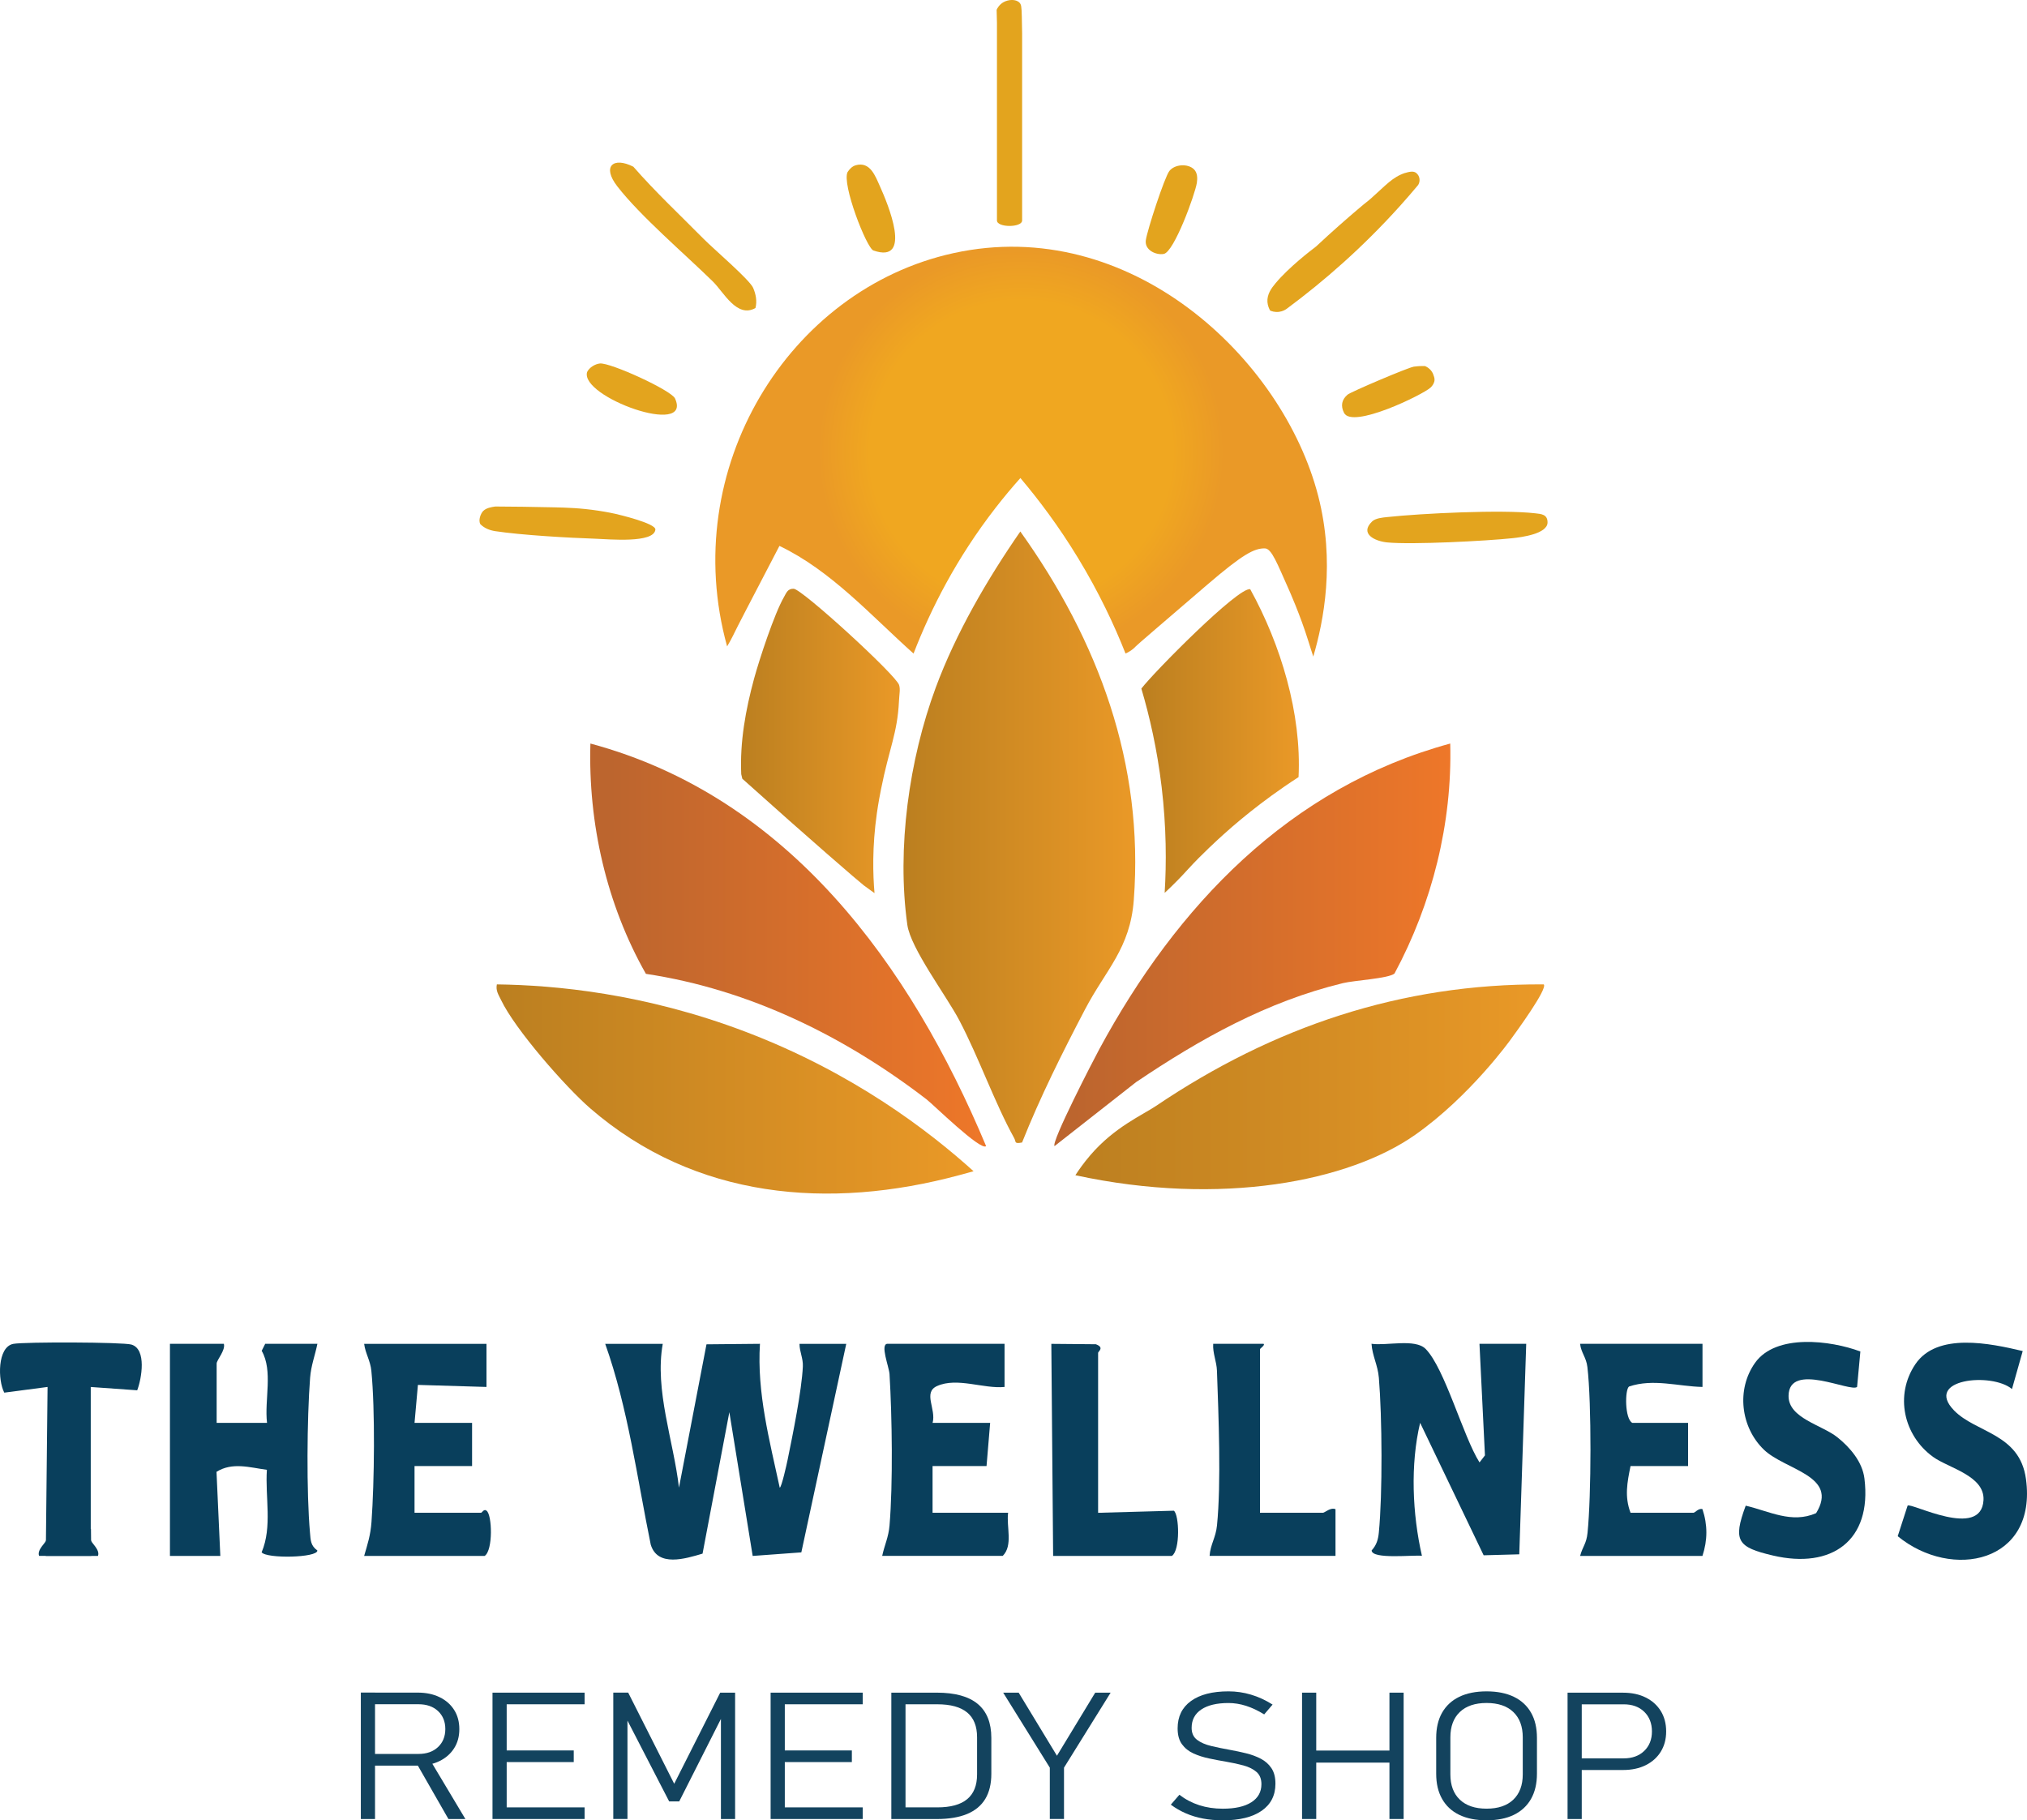
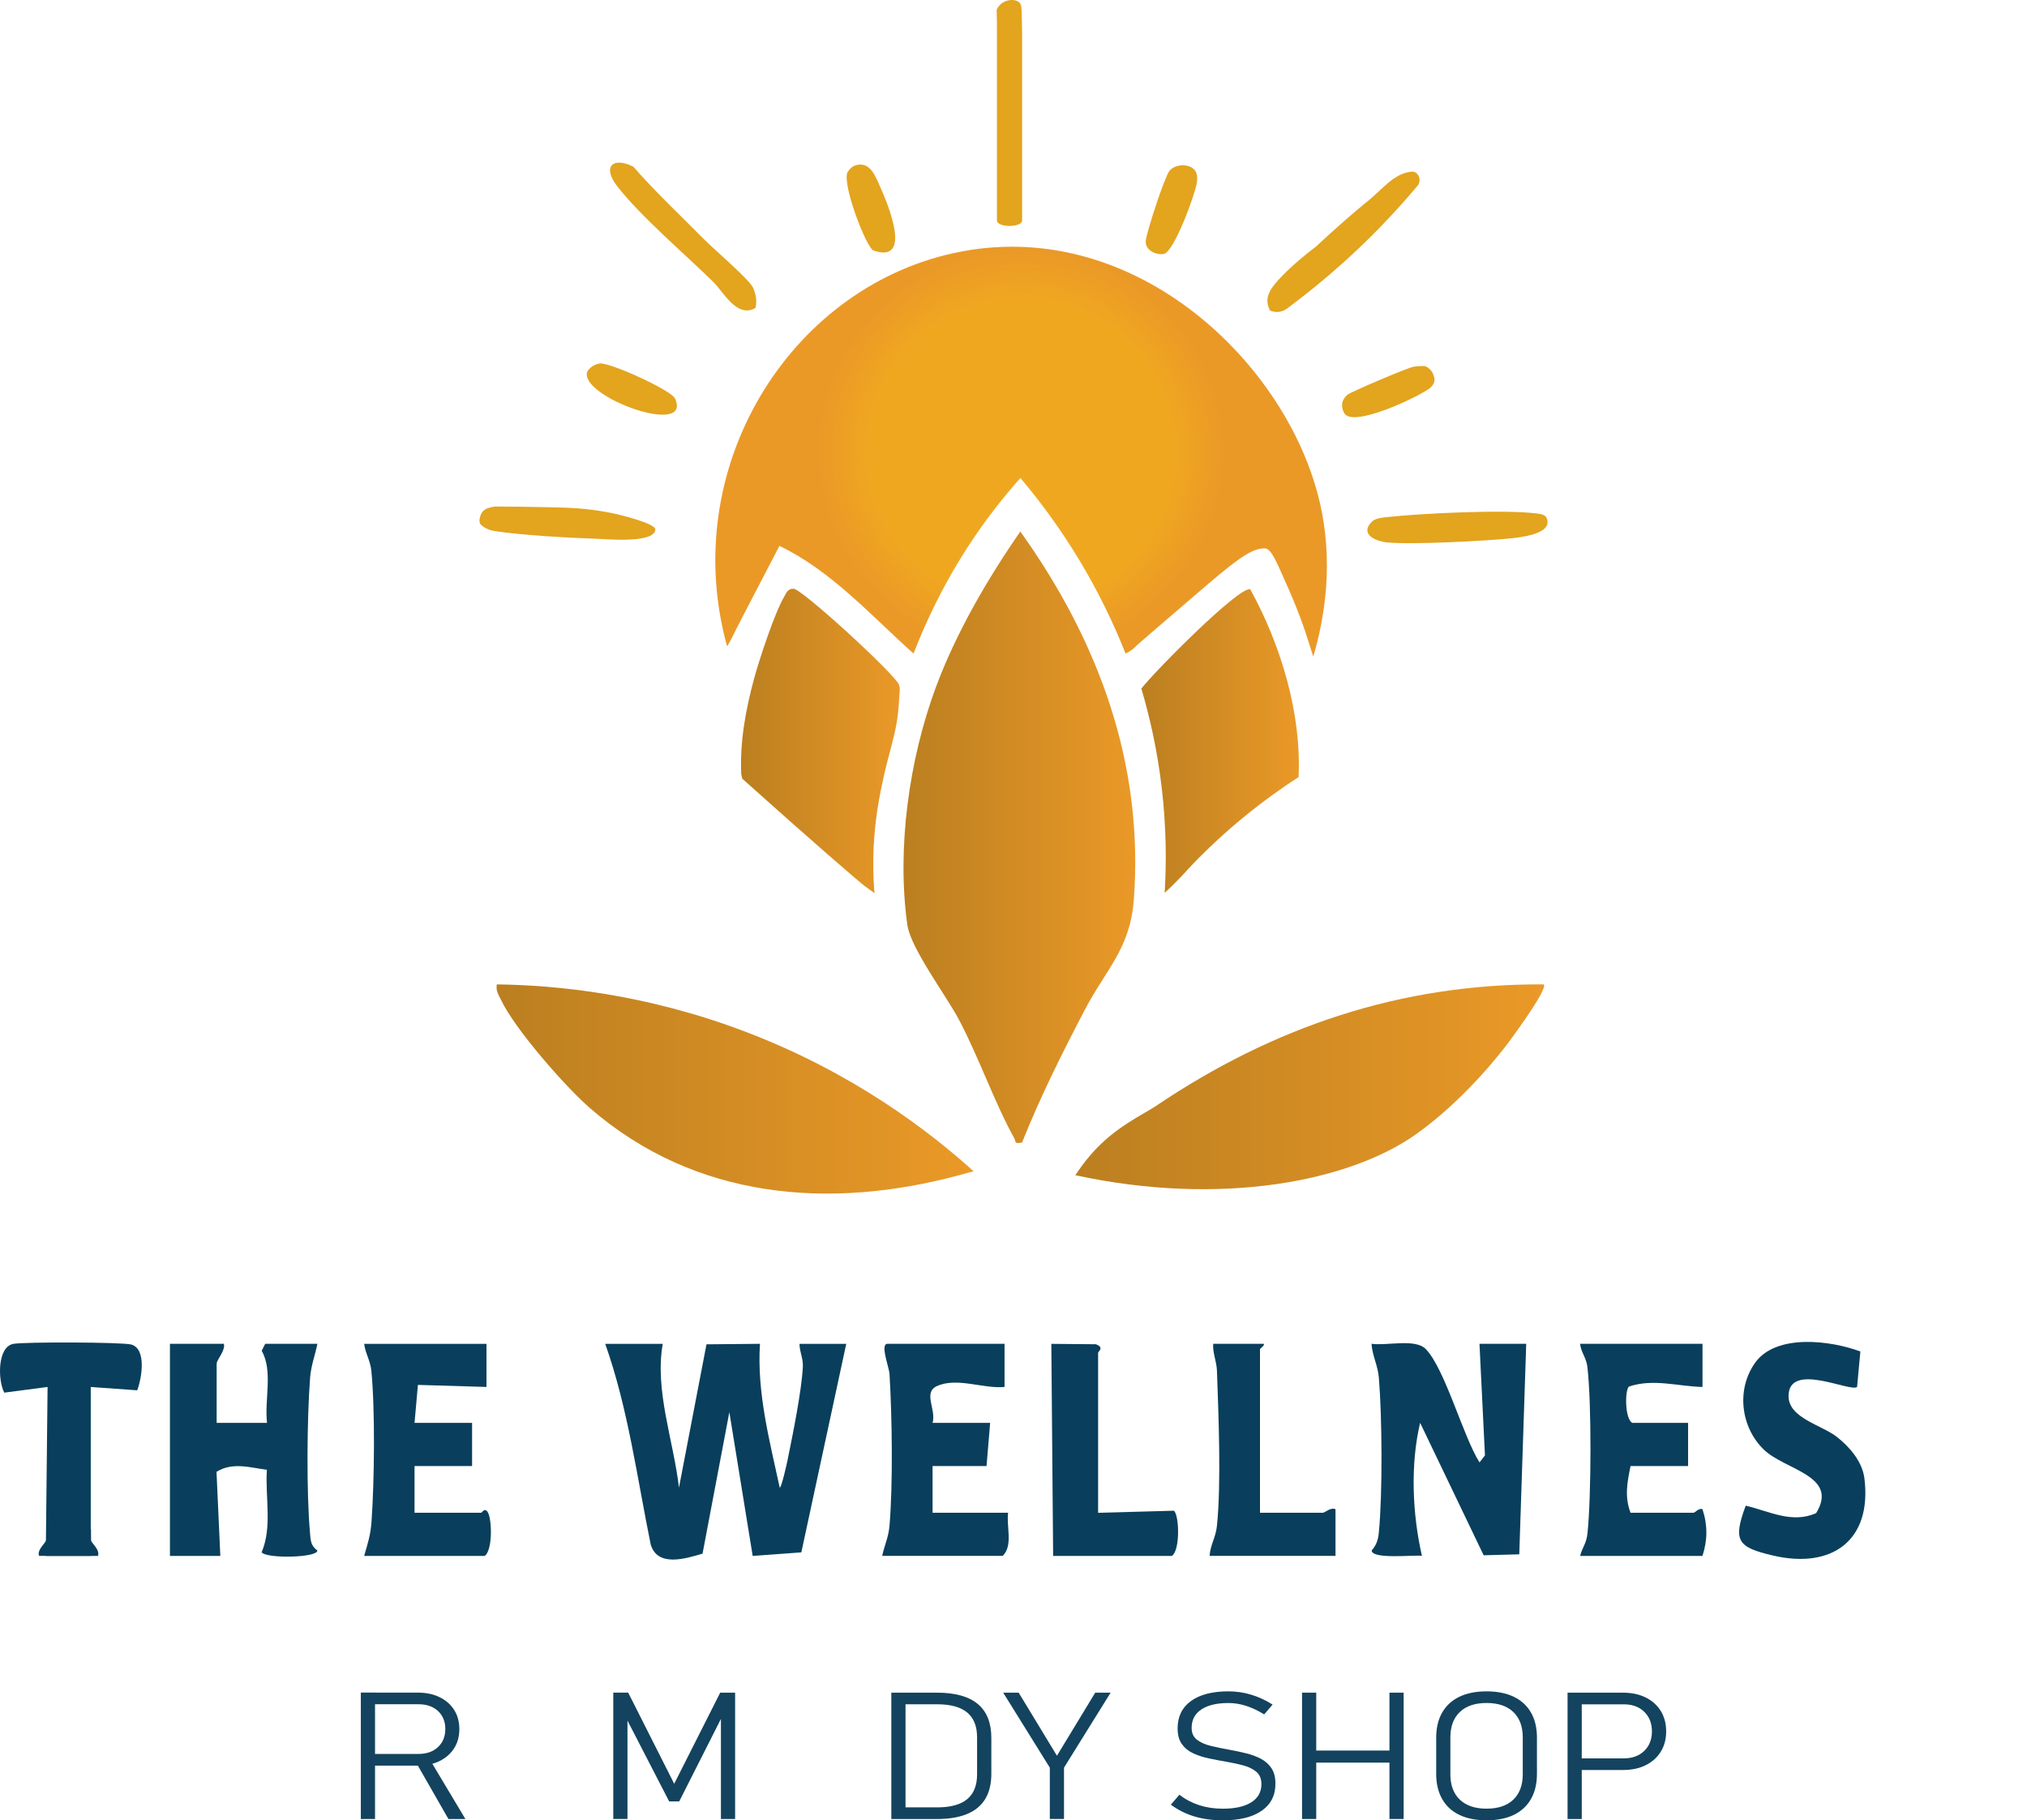
<svg xmlns="http://www.w3.org/2000/svg" xmlns:xlink="http://www.w3.org/1999/xlink" viewBox="0 0 562.87 505.54" data-name="Layer 2" id="Layer_2">
  <defs>
    <style>
      .cls-1 {
        fill: #093f5c;
      }

      .cls-2 {
        fill: url(#linear-gradient-2);
      }

      .cls-3 {
        fill: url(#linear-gradient-4);
      }

      .cls-4 {
        fill: url(#radial-gradient);
      }

      .cls-5 {
        fill: url(#linear-gradient-3);
      }

      .cls-6 {
        fill: url(#linear-gradient-5);
      }

      .cls-7 {
        fill: url(#linear-gradient-7);
      }

      .cls-8 {
        fill: url(#linear-gradient-6);
      }

      .cls-9 {
        fill: url(#linear-gradient);
      }

      .cls-10 {
        fill: #e3a41e;
      }

      .cls-11 {
        fill: #13435e;
      }
    </style>
    <radialGradient gradientUnits="userSpaceOnUse" r="72.29" fy="125.45" fx="283.57" cy="125.45" cx="283.57" id="radial-gradient">
      <stop stop-color="#f0a720" offset=".58" />
      <stop stop-color="#ea9927" offset=".78" />
    </radialGradient>
    <linearGradient gradientUnits="userSpaceOnUse" y2="232.53" x2="315.24" y1="232.53" x1="250.88" id="linear-gradient">
      <stop stop-color="#bb7f20" offset="0" />
      <stop stop-color="#ea9927" offset="1" />
    </linearGradient>
    <linearGradient gradientUnits="userSpaceOnUse" y2="262.46" x2="273.83" y1="262.46" x1="163.9" id="linear-gradient-2">
      <stop stop-color="#bc652e" offset=".05" />
      <stop stop-color="#ee7729" offset="1" />
    </linearGradient>
    <linearGradient xlink:href="#linear-gradient-2" y2="262.4" x2="402.75" y1="262.4" x1="292.77" id="linear-gradient-3" />
    <linearGradient xlink:href="#linear-gradient" y2="302.43" x2="270.35" y1="302.43" x1="137.89" id="linear-gradient-4" />
    <linearGradient xlink:href="#linear-gradient" y2="301.82" x2="428.79" y1="301.82" x1="298.63" id="linear-gradient-5" />
    <linearGradient xlink:href="#linear-gradient" y2="205.78" x2="249.86" y1="205.78" x1="205.77" id="linear-gradient-6" />
    <linearGradient xlink:href="#linear-gradient" y2="205.8" x2="360.67" y1="205.8" x1="316.94" id="linear-gradient-7" />
  </defs>
  <g data-name="Layer 1" id="Layer_1-2">
    <g>
      <g>
        <path d="M184.04,373.21c-2.31,12.91,3.01,26.95,4.5,39.94l7.64-39.8,14.85-.14c-.87,13.57,2.66,26.83,5.49,39.95.49,0,1.96-6.6,2.2-7.79,1.42-6.95,3.9-19.13,4.22-25.83.11-2.35-.92-4.08-.93-6.32h12.98s-12.47,57.91-12.47,57.91l-13.51.99-6.48-39.93-7.44,39.29c-4.74,1.4-12.48,3.83-14.39-2.51-3.81-18.64-6.29-37.87-12.64-55.75h15.98Z" class="cls-1" />
        <path d="M410.84,406.15l1.51-1.95-1.52-30.99h12.98s-1.93,58.46-1.93,58.46l-9.89.27-17.64-36.79c-2.76,11.6-2.16,25.31.5,36.94-2.25-.31-13.83,1.06-13.97-1.49,1.35-1.49,1.81-2.99,2-4.97,1.06-10.79.92-32.08.01-42.99-.3-3.57-1.81-6.03-2.04-9.44,4.12.62,12.13-1.52,15.04,1.44,5.32,5.41,10.39,24.28,14.94,31.49Z" class="cls-1" />
        <path d="M62.16,373.21c.52,1.79-2,4.48-2,5.49v16.47h13.99c-.76-6.37,1.72-14.44-1.48-20.02l.98-1.95h14.49c-.66,3.24-1.77,6.05-2.03,9.45-.87,11.35-1.03,31.8-.03,43.03.18,2.07.16,3.57,2.05,4.93.06,2.04-14.14,2.31-15.48.5,3.01-7.08.95-15.34,1.46-22.91-4.72-.63-9.58-2.2-13.99.56l1.06,23.35h-13.99v-58.9h14.99Z" class="cls-1" />
        <path d="M135.09,373.21v11.98s-19.04-.57-19.04-.57l-.94,10.55h15.98v11.98h-15.98v12.98h18.48c.25,0,.8-1.18,1.51-.58,1.57,1.08,1.85,10.99-.51,12.56h-33.47c1-3.42,1.77-5.76,2.04-9.44.8-11.08,1.03-31.09-.04-41.97-.28-2.84-1.66-4.8-2-7.48h33.97Z" class="cls-1" />
        <path d="M278.95,373.21v11.98c-5.84.57-13.15-2.76-18.73-.26-4.02,1.79-.19,6.4-1.25,10.24h15.98l-1,11.98h-14.99v12.98h20.98c-.52,3.85,1.43,9.08-1.5,11.98h-33.47c.66-3.05,1.76-5.16,2.04-8.45.97-11.63.71-30.2,0-42.01-.12-2.03-2.73-8.45-.54-8.45h32.47Z" class="cls-1" />
        <path d="M472.76,373.21v11.98c-6.78-.15-13.65-2.39-20.4-.12-1.18.84-1.21,9.01.92,10.1h15.48v11.98h-15.98c-.92,4.53-1.71,8.47,0,12.98h17.48c.4,0,1.48-1.38,2.49-1,1.46,4.38,1.43,8.61,0,12.98h-33.97c.69-2.63,1.75-3.32,2.06-6.42,1.04-10.17,1.14-36-.04-46.02-.32-2.74-1.76-3.98-2.03-6.46h33.97Z" class="cls-1" />
        <path d="M516.6,375.32l-.91,9.85c-1.69,1.65-18.95-7.17-19.03,2.5-.05,6.21,9.23,8.04,13.56,11.5,3.53,2.82,6.95,6.84,7.51,11.46,2.12,17.27-9.12,25.19-25.39,21.38-9.87-2.31-11.2-4.07-7.58-13.85,6.51,1.52,12.75,5.06,19.55,2.08,6.41-10.44-8.58-11.92-14.51-17.64-6.43-6.21-7.71-16.72-2.43-24.13,5.8-8.13,20.96-6.22,29.2-3.14Z" class="cls-1" />
-         <path d="M561.68,375.22l-2.98,10.55c-5.61-4.72-24.6-2.8-16.06,5.97,6.07,6.23,18.21,6.34,19.94,19,3.18,23.29-20.57,28.23-35.61,15.9l2.75-8.5c1.02-.89,20.44,9.51,21.07-1.5.39-6.81-9.71-8.91-14.02-12.04-8.17-5.93-10.69-17.15-4.9-25.73,6.03-8.93,20.83-5.78,29.81-3.65Z" class="cls-1" />
        <path d="M12.71,432.12l.5-46.93-12.02,1.58c-1.81-3.37-1.98-12.72,2.53-13.55,3.06-.57,30.37-.5,32.77.2,4.29,1.26,2.84,9.49,1.61,12.7l-12.9-.92v42.43c0,.79,2.67,2.74,2,4.49h-14.49Z" class="cls-1" />
        <path d="M13.4,424.83c-.19-.01-.36-.04-.55-.06v2.85c0,.79-2.67,2.74-2,4.49h14.49l-.08-7.47c-3.97.4-8,.41-11.86.18Z" class="cls-1" />
        <path d="M304.93,420.14l21.03-.58c1.49,1.1,1.83,10.97-.55,12.56h-32.97l-.5-58.9,12.37.11c2.48.93.62,2,.62,2.38v44.43Z" class="cls-1" />
        <path d="M350.88,373.21c.5.36-1,1.29-1,1.5v45.42h17.48c.51,0,2.1-1.58,3.49-.99v12.97s-34.96,0-34.96,0c.21-3.18,1.71-5.03,2.05-8.43,1.2-11.92.43-30.64-.01-43.02-.09-2.54-1.22-4.88-1.04-7.45h13.99Z" class="cls-1" />
      </g>
      <g>
        <path d="M364.69,182.38c-.15-.45-.35-1.08-.6-1.86-.43-1.35-.74-2.35-.78-2.47-2.24-7.24-5.4-14.28-5.4-14.28-3.25-7.24-4.77-11.45-6.69-11.47-2.96-.03-6.07,1.58-16.08,10.17-12.86,11.04-19.29,16.55-19.69,16.98-.12.13-.61.67-1.41,1.22-.55.38-1.07.64-1.5.82-3.09-7.83-7.33-16.89-13.17-26.5-5.36-8.82-10.92-16.2-16.02-22.23-2.3,2.58-4.61,5.33-6.88,8.26-10.82,13.93-17.97,28.02-22.79,40.49-11.78-10.52-22.85-23.02-37.24-29.9-8.59,16.45-11.9,22.87-12.45,24.03-.09.18-.55,1.16-1.25,2.44-.33.59-.62,1.09-.83,1.44-13.67-49.31,17.03-99.16,62.86-109.22,48.97-10.75,91.42,29.14,101.28,67.44,4.72,18.32,1.56,34.67-1.38,44.64Z" class="cls-4" />
        <path d="M283.81,317.3c-2.28.43-1.59-.15-2.21-1.27-5.37-9.67-9.78-22.33-15.23-32.69-3.62-6.87-13.51-19.96-14.42-26.52-2.96-21.23.48-45.82,7.88-65.83,5.61-15.15,14.32-30.13,23.5-43.38,21.66,30.3,34.38,64.49,31.51,102.35-1.02,13.5-7.75,19.32-13.55,30.39-6.31,12.04-12.45,24.33-17.48,36.96Z" class="cls-9" />
-         <path d="M273.83,318.3c-1.44,1.47-14.72-11.58-16.5-12.95-22.81-17.55-49.25-30.56-77.97-34.89-10.93-19.26-16.06-41.81-15.41-63.96,54.99,14.77,88.89,61.62,109.88,111.81Z" class="cls-2" />
-         <path d="M402.71,206.49c.58,22.18-5.01,44.41-15.48,63.89-1.74,1.4-11.06,1.87-14.32,2.66-21.08,5.11-39.6,15.47-57.42,27.48l-22.66,17.78c-.98-1.12,10.78-23.86,12.46-26.97,21.46-39.7,52.66-72.64,97.42-84.83Z" class="cls-5" />
+         <path d="M273.83,318.3Z" class="cls-2" />
        <path d="M270.35,325.28c-1.31.36-2.63.72-3.94,1.08-36.12,9.74-73.37,6.68-102.48-18.52-6.97-6.04-20.95-22.02-24.8-30.13-.69-1.45-1.51-2.55-1.16-4.32,16.11.21,40.92,2.47,68.96,13.12,30.05,11.42,51.1,27.66,63.42,38.77Z" class="cls-3" />
        <path d="M428.68,273.39c1.18,1.15-7.75,13.34-9.17,15.29,0,0-11.2,15.69-26.48,26.45-18.39,12.95-53.89,20.02-94.41,11.26.89-1.38,2.27-3.38,4.17-5.59,6.71-7.81,14.45-11.11,18.27-13.69,32.46-21.9,67.98-33.97,107.61-33.72Z" class="cls-6" />
        <path d="M242.85,248.05c-.29-.21-.67-.48-1.1-.79,0,0-.93-.67-1.86-1.35-1.08-.8-15-12.79-33.76-29.64l-.3-1.26c-.4-8.97,1.22-17.88,3.56-26.5,1.48-5.44,5.65-18.1,8.29-22.66.67-1.16,1.01-2.38,2.7-2.34,2.27.01,28.48,24.01,29.29,26.73.38,1.26.06,2.38-.04,4.53-.44,8.94-2.72,13.03-4.98,24.41-.24,1.2-.73,3.68-1.15,6.64-1.34,9.4-1.1,17.12-.66,22.24Z" class="cls-8" />
        <path d="M323.41,247.98c.51-8.26.49-18.23-.84-29.43-1.25-10.53-3.38-19.72-5.63-27.31,3.36-4.44,26.99-28.36,30.23-27.6,8.48,15.35,14.29,34.55,13.42,52.18-5.46,3.53-9.92,6.87-13.36,9.6-4,3.18-6.86,5.77-7.47,6.32-1.5,1.36-5.96,5.4-9.77,9.57-.62.68-2.38,2.64-4.95,5.12-.69.67-1.27,1.21-1.64,1.55Z" class="cls-7" />
        <path d="M276.84,6.32c-.03-1.2-.06-2.41-.09-3.61.21-.44.75-1.46,1.92-2.11,1.35-.75,3.38-.9,4.4.11.55.54.6,1.2.67,3.83.04,1.4.07,3,.09,4.77v51.91c0,2.04-6.99,2.04-6.99,0V6.32Z" class="cls-10" />
        <path d="M195.35,66.31c2.81,2.84,12.82,11.38,13.79,13.64.76,1.78,1.13,3.7.64,5.6-5.18,2.9-8.81-4.42-11.84-7.38-7.83-7.67-20.13-18.16-26.52-26.41-4.36-5.62-1.09-8.28,4.45-5.46,6.14,7.03,12.94,13.39,19.48,20.01Z" class="cls-10" />
        <path d="M390.24,48.03c1.65-.53,2.46-.42,3-.01.98.74,1.27,2.2.57,3.35-1.63,1.95-3.33,3.91-5.09,5.87-10.28,11.42-21,20.8-31.41,28.51-.34.25-1.07.71-2.1.85-1.19.17-2.12-.18-2.51-.35-.29-.51-.67-1.33-.75-2.37-.15-2.12,1.08-3.82,2.26-5.23,3.76-4.47,9.63-8.97,11.24-10.19,4.68-4.37,8.58-7.76,11.39-10.15,3.35-2.85,2.44-1.94,3.93-3.26,4.02-3.55,5.88-5.88,9.46-7.04Z" class="cls-10" />
        <path d="M380.99,144.84c.97-.93,2.89-1.1,4.23-1.24,9.54-1.03,31.93-2.11,41.03-1.05,1.75.2,3.49.27,3.48,2.56-.02,3.15-7.21,4.09-9.65,4.35-7.18.78-28.15,1.86-34.9,1.18-3.46-.35-7.68-2.43-4.18-5.8Z" class="cls-10" />
        <path d="M134.24,141.86c.82-.79,2.17-1.03,3.28-1.19,4.74.02,10.25.09,16.45.23,3.34.08,7.18.18,12.16.93,2.59.39,4.27.77,4.73.87.73.17,11.29,2.63,11.13,4.38-.37,3.86-12.91,2.67-16.58,2.54-7.67-.26-20.48-.99-27.87-2.1-1.56-.24-3-.8-4.14-1.93-.65-1.08.07-3,.83-3.74Z" class="cls-10" />
        <path d="M392.49,101.84c.83-.11,1.64-.16,1.64-.16.62-.03,1.16-.03,1.58-.01.38.16,1.2.56,1.82,1.44.35.49.52.97.61,1.31.13.32.26.79.19,1.34,0,0-.12.99-1.1,1.89-2.12,1.96-21.73,11.54-24.01,7.01-.99-1.96-.65-3.66.97-5.05.9-.78,16.92-7.58,18.31-7.75Z" class="cls-10" />
        <path d="M237.59,45.9c4.04-1.14,5.45,2.95,6.77,5.87,2.16,4.79,9.22,21.62-1.82,17.8-1.91-.66-8.86-18.56-7.17-21.8.53-.81,1.28-1.6,2.22-1.86Z" class="cls-10" />
        <path d="M331.54,47.01c.98.96,1.01,2.48.81,3.77-.49,3.14-6.29,19.18-9.18,19.74-2.08.4-5.38-1.02-4.99-3.81s5.21-17.55,6.55-19.24c1.52-1.9,5.13-2.09,6.81-.46Z" class="cls-10" />
        <path d="M166.57,100.95c2.88-.32,19.84,7.43,20.88,9.72,4.91,10.85-26.46-.44-24.42-7.35.62-1.27,2.19-2.22,3.54-2.37Z" class="cls-10" />
      </g>
      <g>
        <path d="M100.2,505.18v-35.11h3.94v35.11h-3.94ZM102.64,490.34v-3.23h13.58c2.25,0,4.04-.63,5.39-1.89,1.35-1.26,2.04-2.93,2.05-5.01,0-2.08-.68-3.74-2.03-5.01-1.35-1.26-3.16-1.89-5.42-1.89h-13.58v-3.23h13.36c2.32,0,4.34.42,6.08,1.27,1.73.84,3.08,2.02,4.04,3.54.96,1.51,1.44,3.29,1.44,5.33s-.48,3.8-1.45,5.32c-.97,1.52-2.31,2.7-4.04,3.55s-3.75,1.27-6.07,1.27h-13.36ZM124.52,505.18l-9.12-15.93,3.64-1.11,10.19,17.04h-4.71Z" class="cls-11" />
-         <path d="M136.76,505.18v-35.09h3.94v35.09h-3.94ZM139.47,473.32v-3.23h22.87v3.23h-22.87ZM139.47,489.37v-3.23h19.85v3.23h-19.85ZM139.47,505.18v-3.23h22.87v3.23h-22.87Z" class="cls-11" />
        <path d="M187.2,495.43l12.79-25.34h4.14v35.09h-3.94v-30.14l.41,1.54-11.99,23.72h-2.79l-11.99-23.24.41-2.03v30.14h-3.94v-35.09h4.14l12.79,25.34Z" class="cls-11" />
-         <path d="M213.99,505.18v-35.09h3.94v35.09h-3.94ZM216.7,473.32v-3.23h22.87v3.23h-22.87ZM216.7,489.37v-3.23h19.85v3.23h-19.85ZM216.7,505.18v-3.23h22.87v3.23h-22.87Z" class="cls-11" />
        <path d="M247.51,505.18v-35.09h3.94v35.09h-3.94ZM251.28,505.18v-3.23h9.01c3.69,0,6.45-.76,8.28-2.28,1.83-1.52,2.75-3.81,2.75-6.87v-10.33c0-3.06-.92-5.35-2.75-6.87-1.83-1.52-4.6-2.28-8.28-2.28h-9.01v-3.23h8.85c5.08,0,8.87,1.05,11.38,3.14,2.51,2.09,3.77,5.24,3.77,9.44v9.94c0,2.8-.56,5.13-1.68,6.99-1.12,1.86-2.81,3.25-5.05,4.19-2.25.93-5.06,1.4-8.43,1.4h-8.82Z" class="cls-11" />
        <path d="M308.41,470.09l-12.95,20.83v14.26h-3.94v-14.26l-12.95-20.83h4.3l10.63,17.52,10.63-17.52h4.3Z" class="cls-11" />
        <path d="M339.55,505.54c-1.94,0-3.76-.16-5.46-.48-1.71-.32-3.3-.8-4.79-1.45-1.49-.64-2.88-1.45-4.18-2.41l2.38-2.75c1.68,1.29,3.52,2.25,5.52,2.9,2,.64,4.18.97,6.53.97,3.43,0,6.08-.6,7.94-1.79s2.79-2.86,2.79-5.02v-.02c0-1.46-.46-2.59-1.37-3.38-.91-.79-2.1-1.38-3.57-1.79-1.47-.4-3.06-.75-4.78-1.04-1.59-.27-3.18-.57-4.78-.91-1.6-.33-3.06-.8-4.38-1.4-1.32-.6-2.39-1.46-3.19-2.56-.8-1.1-1.2-2.56-1.2-4.38v-.02c0-3.27,1.23-5.8,3.7-7.59,2.46-1.79,5.94-2.69,10.43-2.69,2.12,0,4.19.3,6.23.91,2.04.6,4.04,1.52,6.01,2.76l-2.33,2.73c-1.72-1.06-3.4-1.85-5.04-2.38-1.64-.52-3.27-.78-4.87-.78-3.25,0-5.77.6-7.56,1.8-1.79,1.2-2.68,2.9-2.68,5.1v.02c0,1.45.51,2.55,1.52,3.31,1.01.76,2.33,1.33,3.94,1.71,1.62.39,3.33.74,5.13,1.06,1.53.27,3.05.6,4.56.97,1.51.37,2.87.88,4.09,1.52,1.22.64,2.2,1.52,2.93,2.62.73,1.1,1.1,2.52,1.1,4.26v.05c0,3.23-1.28,5.74-3.83,7.51-2.56,1.77-6.15,2.65-10.79,2.65Z" class="cls-11" />
        <path d="M361.56,505.18v-35.09h3.94v35.09h-3.94ZM364.22,489.52v-3.35h23.74v3.35h-23.74ZM385.83,505.18v-35.09h3.94v35.09h-3.94Z" class="cls-11" />
        <path d="M412.8,505.54c-2.98,0-5.5-.51-7.59-1.52s-3.67-2.49-4.76-4.42c-1.1-1.93-1.64-4.26-1.64-7v-9.94c0-2.75.55-5.09,1.64-7.01,1.1-1.92,2.68-3.39,4.76-4.4,2.08-1.01,4.61-1.52,7.59-1.52s5.5.51,7.59,1.52c2.08,1.01,3.67,2.48,4.76,4.4,1.1,1.92,1.64,4.26,1.64,7.01v9.94c0,2.74-.55,5.07-1.64,7-1.1,1.93-2.68,3.4-4.76,4.42-2.08,1.01-4.61,1.52-7.59,1.52ZM412.8,502.31c3.19,0,5.67-.83,7.42-2.5,1.75-1.67,2.63-4.01,2.63-7.03v-10.28c0-3.02-.88-5.37-2.63-7.04-1.75-1.67-4.23-2.5-7.42-2.5s-5.67.83-7.42,2.5c-1.75,1.67-2.63,4.01-2.63,7.04v10.28c0,3.02.88,5.37,2.63,7.03,1.75,1.67,4.23,2.5,7.42,2.5Z" class="cls-11" />
        <path d="M435.29,505.18v-35.09h3.94v35.09h-3.94ZM438.16,491.57v-3.23h12.73c2.36,0,4.25-.69,5.68-2.06,1.43-1.38,2.15-3.18,2.15-5.42s-.72-4.09-2.15-5.47c-1.43-1.38-3.33-2.06-5.68-2.06h-12.73v-3.23h12.54c2.41,0,4.51.45,6.3,1.34,1.79.89,3.18,2.14,4.18,3.75.99,1.61,1.49,3.5,1.49,5.67s-.5,4.01-1.49,5.62c-1,1.61-2.39,2.86-4.18,3.75-1.79.89-3.89,1.34-6.3,1.34h-12.54Z" class="cls-11" />
      </g>
    </g>
  </g>
</svg>